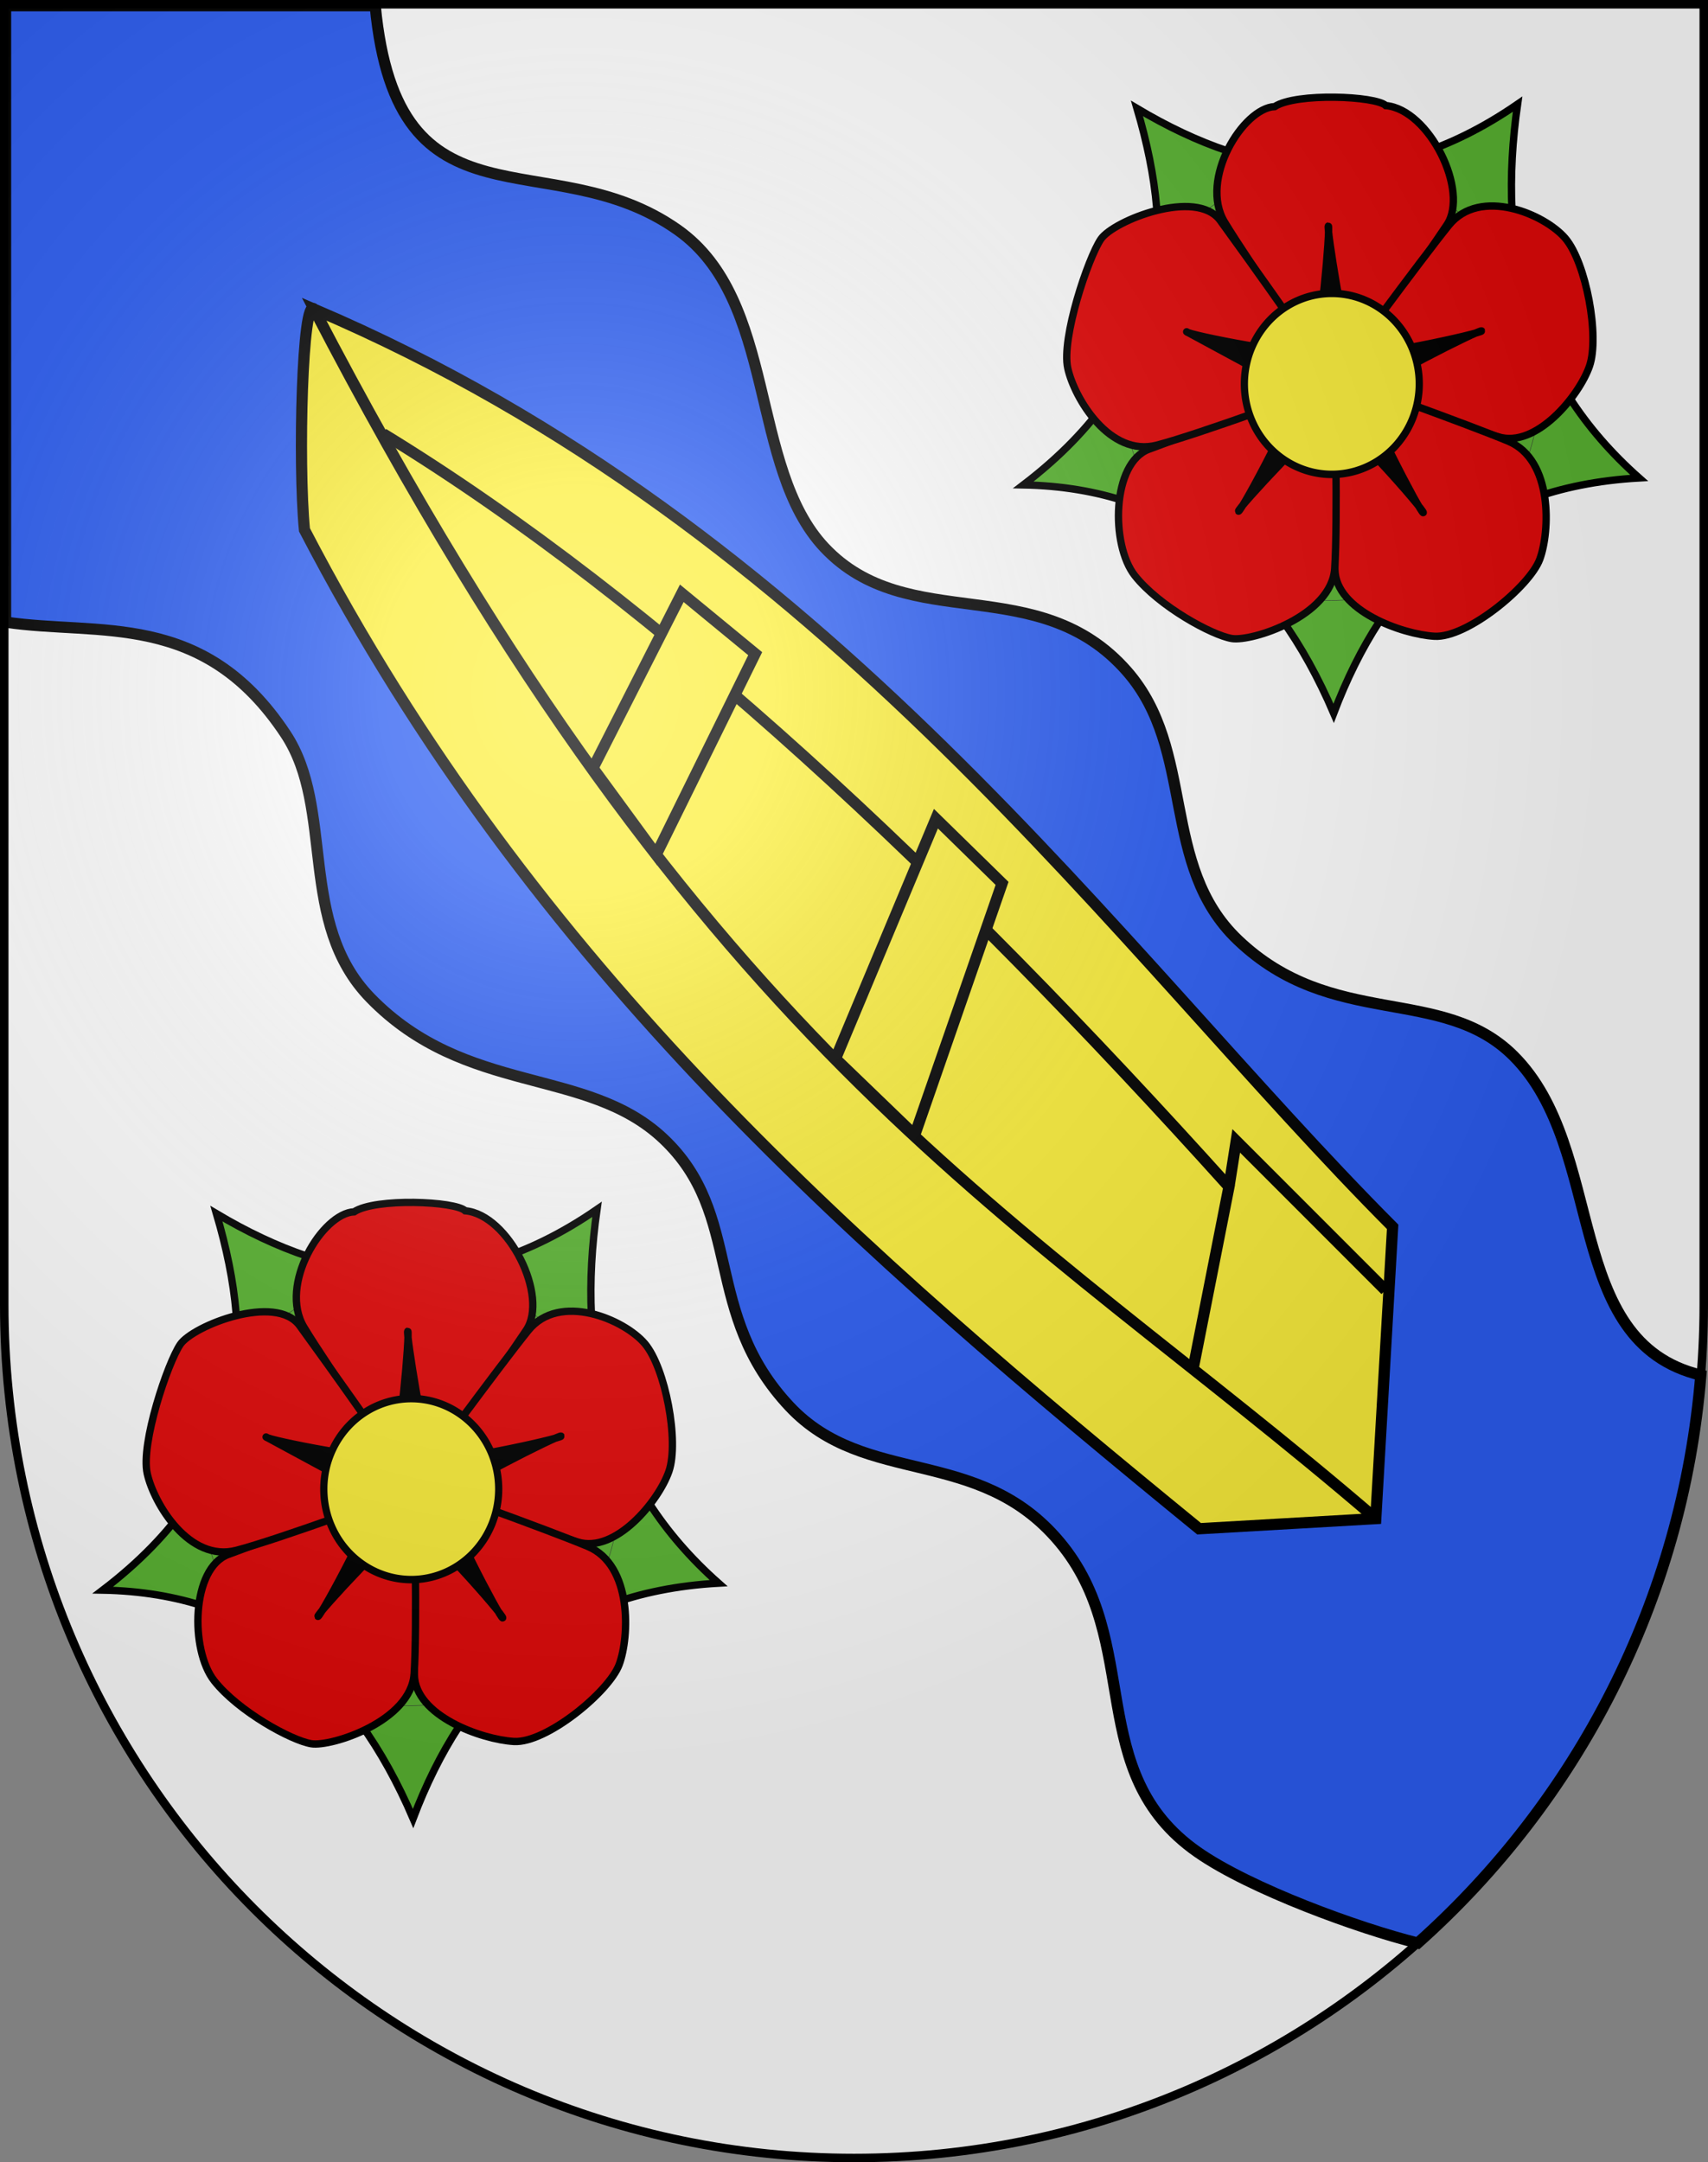
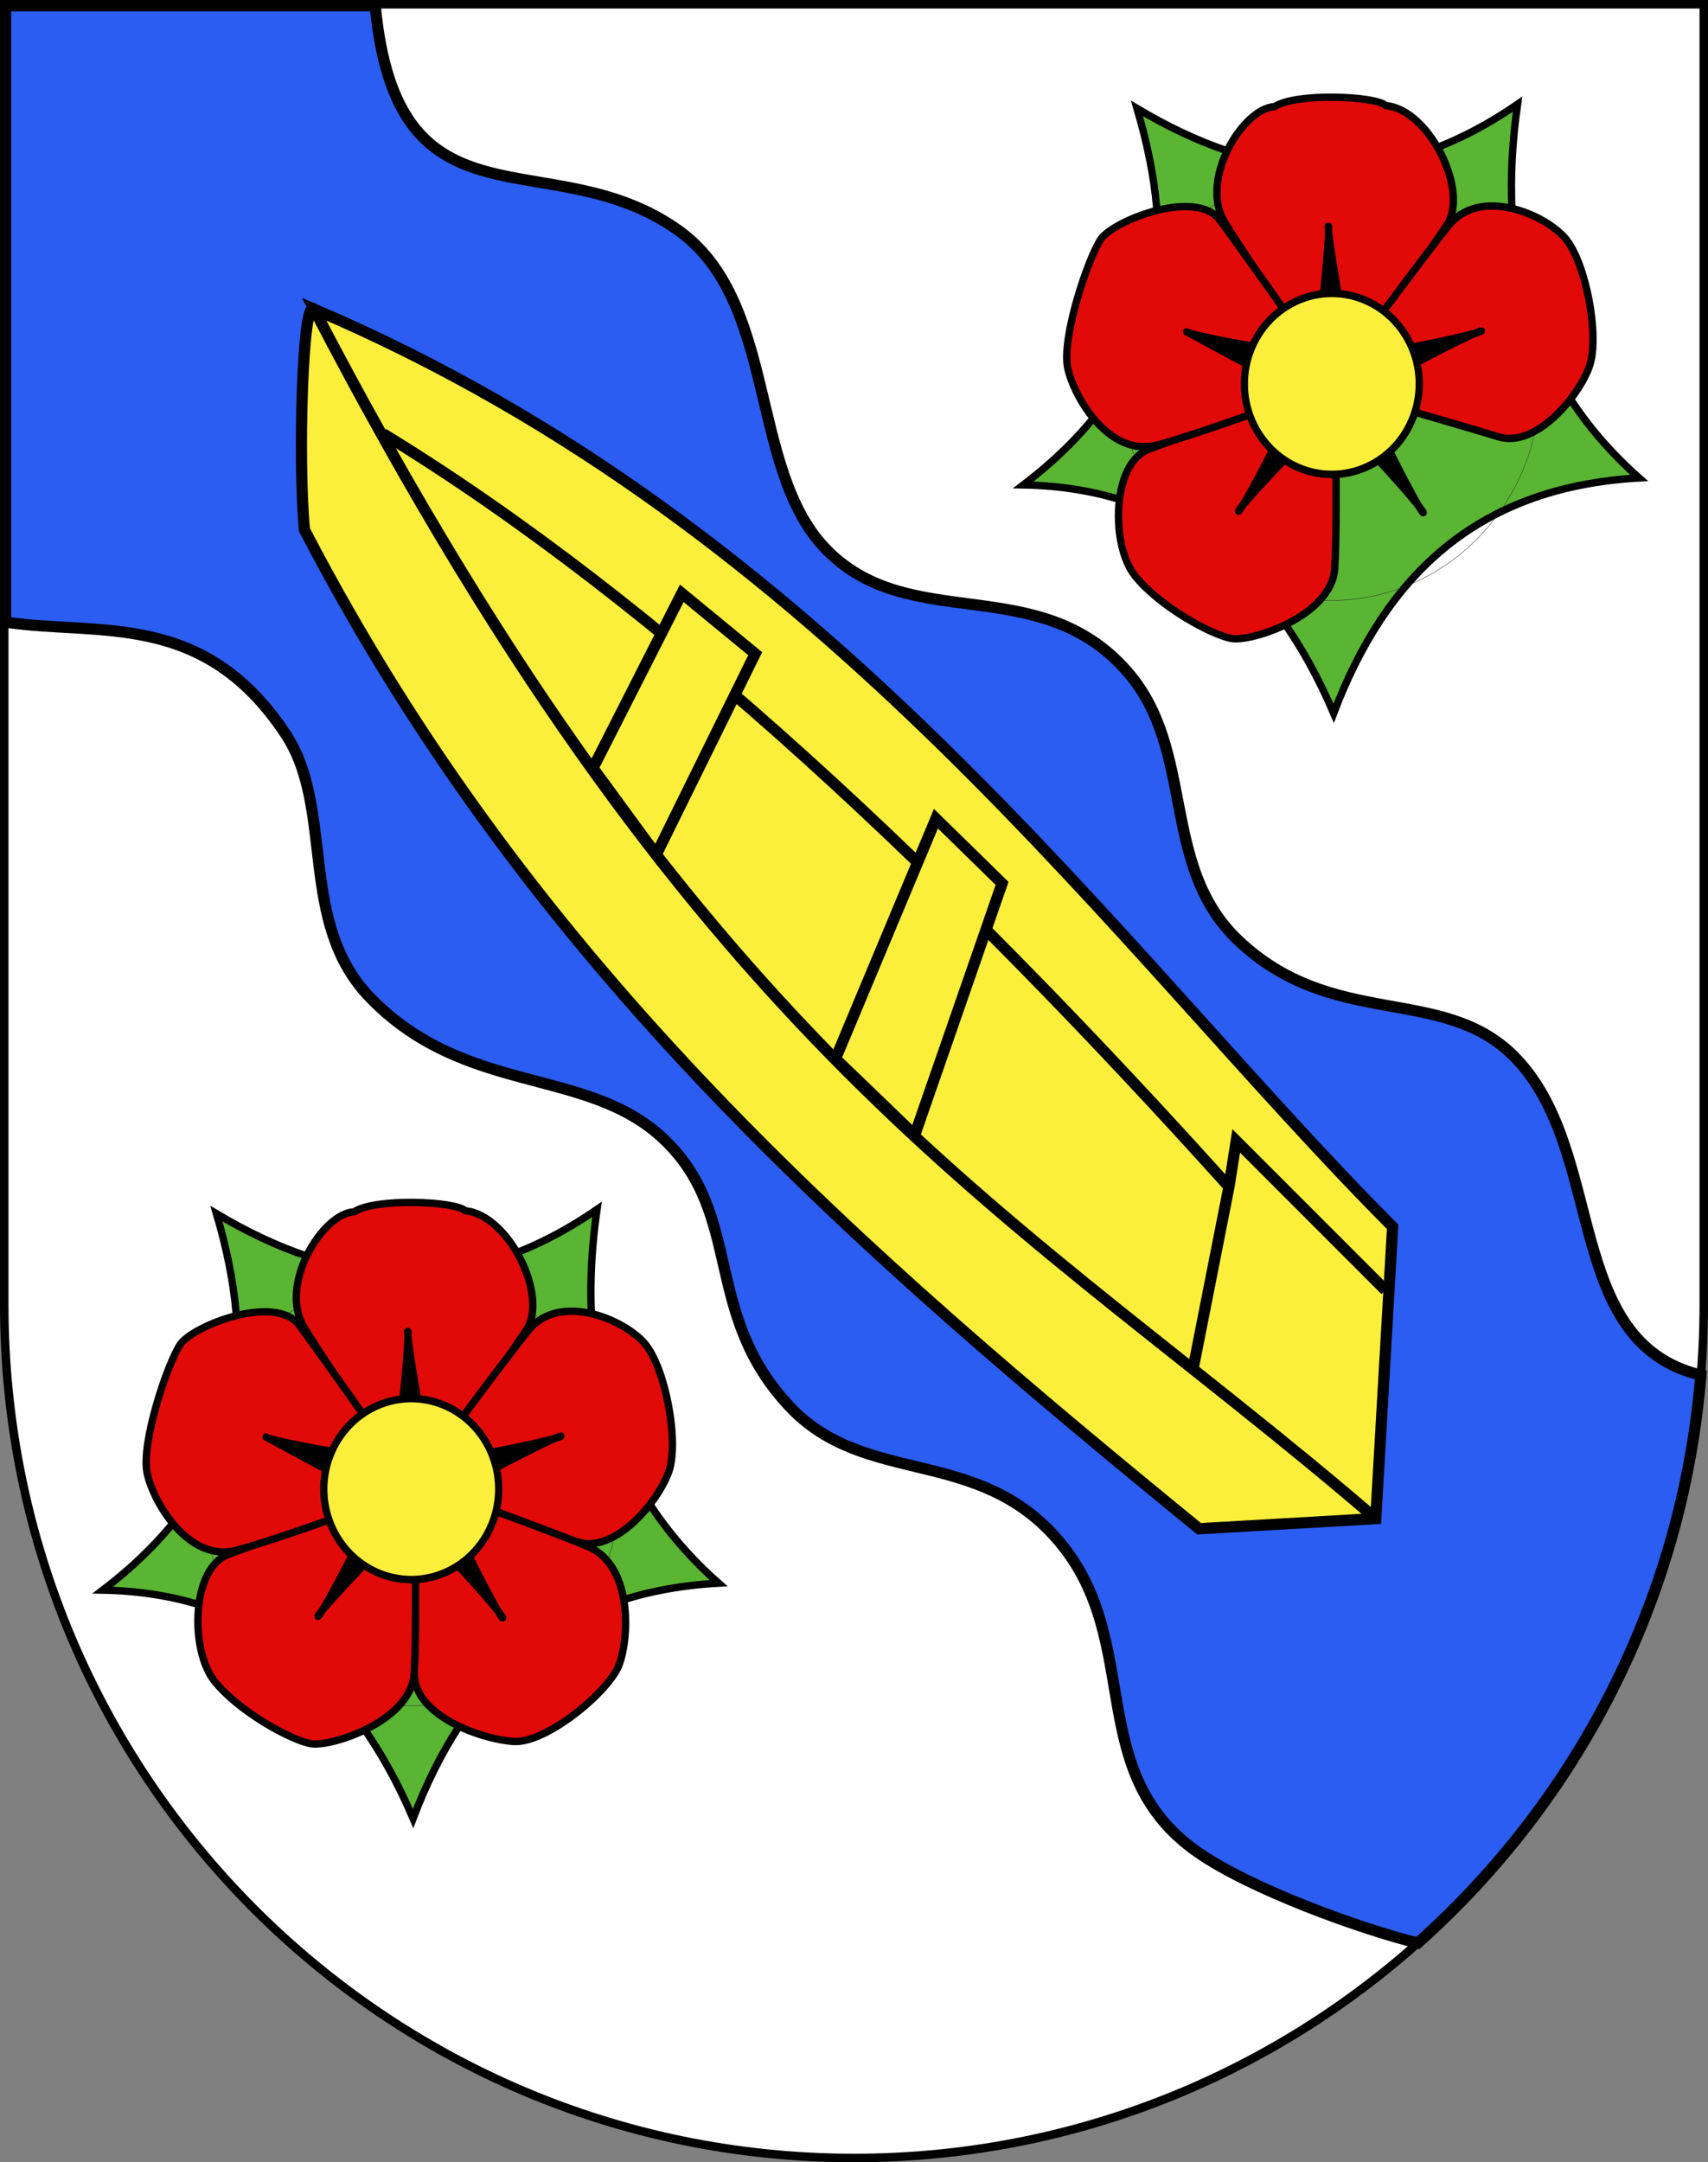
<svg xmlns="http://www.w3.org/2000/svg" xmlns:ns1="http://sodipodi.sourceforge.net/DTD/sodipodi-0.dtd" xmlns:ns2="http://www.inkscape.org/namespaces/inkscape" xmlns:xlink="http://www.w3.org/1999/xlink" height="763" width="603" version="1.0" id="svg20" ns1:version="0.32" ns2:version="0.44.1" ns1:docname="Walliswil bei Niederbipp-coat of arms.svg" ns1:docbase="F:\Mis Documentos\Mis imágenes\Encyclopédie\Escudos de Suiza">
  <rect width="100%" height="100%" fill="#808080" stroke="none" />
  <defs id="defs29">
    <linearGradient id="linearGradient2893">
      <stop style="stop-color:#ffffff;stop-opacity:0.314;" offset="0" id="stop2895" />
      <stop id="stop2897" offset="0.19" style="stop-color:#ffffff;stop-opacity:0.251;" />
      <stop style="stop-color:#6b6b6b;stop-opacity:0.125;" offset="0.6" id="stop2901" />
      <stop style="stop-color:#000000;stop-opacity:0.125;" offset="1" id="stop2899" />
    </linearGradient>
    <linearGradient id="linearGradient2955">
      <stop style="stop-color:white;stop-opacity:0;" offset="0" id="stop2965" />
      <stop style="stop-color:black;stop-opacity:0.646;" offset="1" id="stop2959" />
    </linearGradient>
    <radialGradient ns2:collect="always" xlink:href="#linearGradient2893" id="radialGradient3236" gradientUnits="userSpaceOnUse" gradientTransform="matrix(1.215,1.531577e-24,1.464684e-23,1.267,-839.192,-490.489)" cx="858.042" cy="579.933" fx="858.042" fy="579.933" r="300" />
  </defs>
  <ns1:namedview ns2:window-height="682" ns2:window-width="1024" ns2:pageshadow="2" ns2:pageopacity="0.0" guidetolerance="10.0" gridtolerance="10.0" objecttolerance="10.0" borderopacity="1.0" bordercolor="#666666" pagecolor="#ffffff" id="base" ns2:zoom="0.48301887" ns2:cx="579.90236" ns2:cy="440.83088" ns2:window-x="-4" ns2:window-y="-4" ns2:current-layer="layer2" showgrid="true" />
  <desc id="desc22">Coat of Arms of Canton of Freiburg (Fribourg)</desc>
  <g ns2:groupmode="layer" id="layer1" ns2:label="Fond écu" ns1:insensitive="true">
    <path id="path1899" d="M 1.5,1.5 L 1.5,460.368 C 1.5,626.678 135.815,761.5 301.5,761.5 C 467.185,761.5 601.5,626.678 601.5,460.368 L 601.5,1.5 L 1.5,1.5 z " style="fill:white;fill-opacity:1" />
  </g>
  <g ns2:groupmode="layer" id="layer2" ns2:label="Meubles" style="display:inline" ns1:insensitive="true">
    <path style="fill:#2b5df2;fill-opacity:1;fill-rule:evenodd;stroke:black;stroke-width:3.954px;stroke-linecap:butt;stroke-linejoin:miter;stroke-opacity:1" d="M 1.969,2.031 L 1.969,219.531 C 34.922,224.451 71.804,215.15 100.844,259.062 C 118.322,285.492 104.897,325.542 130.75,352.125 C 164.464,386.792 207.062,376.253 234.188,401.812 C 262.707,428.686 247.782,463.38 278.781,496.344 C 305.617,524.88 345.369,509.942 374.031,544.062 C 403.76,579.453 382.466,625.36 422.75,653.531 C 441.402,666.574 479.83,680.522 500.531,685.656 C 556.667,635.65 593.982,564.833 600.469,485.25 C 551.346,473.449 567.432,405.619 534.375,372.625 C 509.091,347.389 470.39,363.6 436.969,331.656 C 409.383,305.289 422.28,264.742 397.906,236.906 C 366.482,201.019 320.577,224.525 291.094,193.25 C 264.311,164.839 274.519,106.022 239.25,81.125 C 194.07,49.232 140.282,84.606 132.469,2.031 L 1.969,2.031 z " id="path1921" />
    <g id="g7390">
      <path ns1:nodetypes="cccccccc" id="path2828" d="M 491.665,432.922 C 394.352,335.312 292.745,186.635 110.886,109.083 C 250.392,377.235 360.586,428.295 485.709,535.874 C 360.323,428.178 250.434,376.898 110.886,109.083 C 106.737,104.343 105.193,163.05 107.488,186.963 C 188.469,342.642 304.862,442.674 423.323,539.455 L 485.709,535.874 L 491.665,432.922 z " style="fill:#fcef3c;fill-opacity:1;fill-rule:evenodd;stroke:black;stroke-width:3.954px;stroke-linecap:butt;stroke-linejoin:miter;stroke-opacity:1" />
      <path ns1:nodetypes="cccccc" id="path3715" d="M 135.263,153.048 C 233.032,212.757 334.754,308.688 433.885,418.778 L 421.277,482.699 L 433.885,418.778 L 436.443,402.589 L 489.107,455.252" style="fill:#fcef3c;fill-opacity:1;fill-rule:evenodd;stroke:black;stroke-width:3.954px;stroke-linecap:butt;stroke-linejoin:miter;stroke-opacity:1" />
      <path ns1:nodetypes="ccccc" id="path4602" d="M 294.971,373.607 L 330.421,288.892 L 353.775,311.733 L 322.93,400.542 L 294.971,373.607 z " style="fill:#fcef3c;fill-opacity:1;fill-rule:evenodd;stroke:black;stroke-width:3.954px;stroke-linecap:butt;stroke-linejoin:miter;stroke-opacity:1" />
      <path style="fill:#fcef3c;fill-opacity:1;fill-rule:evenodd;stroke:black;stroke-width:3.954px;stroke-linecap:butt;stroke-linejoin:miter;stroke-opacity:1" d="M 209.347,271.053 L 240.703,209.363 L 266.615,230.669 L 231.677,301.569 L 209.347,271.053 z " id="path5489" ns1:nodetypes="ccccc" />
    </g>
    <g id="g8291" transform="matrix(1.295,0,0,1.295,-132.114,-35.793)">
      <path style="fill:#5ab532;fill-opacity:1;stroke:black;stroke-width:2;stroke-linecap:round;stroke-linejoin:miter;marker-start:none;stroke-miterlimit:4;stroke-dasharray:none;stroke-opacity:1" d="M 515.743,56.018 C 510.084,95.739 518.202,130.703 548.879,157.877 C 503.725,160.412 479.448,185.557 465.604,222 C 449.13,183.554 422.425,160.552 381,159.771 C 421.264,129.022 422.763,93.811 411.988,57.188 C 444.687,76.659 478.775,81.5 515.743,56.018 z " id="path5574" ns1:nodetypes="cccccc" ns2:r_cx="true" ns2:r_cy="true" />
      <path ns1:type="arc" style="fill:none;fill-opacity:1;stroke:#333;stroke-width:0.602;stroke-linecap:round;stroke-linejoin:round;stroke-miterlimit:4;stroke-dasharray:none;stroke-opacity:1" id="path5576" ns1:cx="480" ns1:cy="390" ns1:rx="50" ns1:ry="50" d="M 530 390 A 50 50 0 1 1  430,390 A 50 50 0 1 1  530 390 z" ns2:r_cx="true" ns2:r_cy="true" transform="matrix(0.193,0,0,0.2,372.317,54.251)" />
      <path ns1:type="arc" style="fill:none;fill-opacity:1;stroke:#333;stroke-width:0.602;stroke-linecap:round;stroke-linejoin:round;stroke-miterlimit:4;stroke-dasharray:none;stroke-opacity:1" id="path5578" ns1:cx="480" ns1:cy="390" ns1:rx="295" ns1:ry="295" d="M 775 390 A 295 295 0 1 1  185,390 A 295 295 0 1 1  775 390 z" ns2:r_cx="true" ns2:r_cy="true" transform="matrix(0.193,0,0,0.2,372.317,54.251)" />
      <path ns2:r_cy="true" ns2:r_cx="true" style="fill:#e20909;fill-opacity:1;stroke:black;stroke-width:2;stroke-linecap:round;stroke-linejoin:miter;stroke-miterlimit:4;stroke-dasharray:none;stroke-opacity:1" d="M 449.521,56.689 C 455.339,52.859 477.131,53.78 479.812,56.407 C 491.69,57.465 502.642,79.755 496.459,88.918 C 490.337,97.989 466.428,133.253 465.622,132.171 C 463.497,129.319 442.172,98.577 435.876,88.158 C 428.855,76.538 440.916,57.057 449.521,56.689 z " id="path5580" ns1:nodetypes="ccsssc" />
      <path ns1:nodetypes="czzssz" id="path5582" d="M 528.771,92.597 C 534.404,99.228 538.15,119.26 535.351,127.39 C 532.552,135.52 520.728,149.894 510.457,146.65 C 500.186,143.405 463.941,133.426 464.685,132.298 C 466.646,129.323 489.399,98.436 497.019,89.014 C 505.517,78.505 523.137,85.966 528.771,92.597 z " style="fill:#e20909;fill-opacity:1;stroke:black;stroke-width:2;stroke-linecap:round;stroke-linejoin:miter;stroke-miterlimit:4;stroke-dasharray:none;stroke-opacity:1" ns2:r_cx="true" ns2:r_cy="true" />
-       <path ns2:r_cy="true" ns2:r_cx="true" style="fill:#e20909;fill-opacity:1;stroke:black;stroke-width:2;stroke-linecap:round;stroke-linejoin:miter;stroke-miterlimit:4;stroke-dasharray:none;stroke-opacity:1" d="M 521.779,180.071 C 518.996,187.501 501.925,201.539 493.083,201.015 C 484.242,200.492 466.145,194.015 465.949,182.838 C 465.754,171.772 464.949,130.13 466.215,130.514 C 469.552,131.527 502.211,143.269 513.215,147.865 C 525.489,152.991 524.562,172.642 521.779,180.071 z " id="path5584" ns1:nodetypes="czsssz" />
      <path ns1:nodetypes="czsszz" id="path5586" d="M 437.844,201.635 C 432.425,200.745 417.985,192.854 411.379,184.474 C 404.773,176.094 405.095,153.679 415.296,150.032 C 425.395,146.42 465.809,130.454 465.848,131.82 C 465.949,135.421 466.751,169.599 465.885,182.568 C 465.019,195.538 443.262,202.524 437.844,201.635 z " style="fill:#e20909;fill-opacity:1;stroke:black;stroke-width:2;stroke-linecap:round;stroke-linejoin:miter;stroke-miterlimit:4;stroke-dasharray:none;stroke-opacity:1" ns2:r_cx="true" ns2:r_cy="true" />
      <path ns2:r_cy="true" ns2:r_cx="true" style="fill:#e20909;fill-opacity:1;stroke:black;stroke-width:2;stroke-linecap:round;stroke-linejoin:miter;stroke-miterlimit:4;stroke-dasharray:none;stroke-opacity:1" d="M 393.117,128.003 C 391.305,119.801 398.678,97.911 402.127,92.819 C 405.576,87.727 428.184,78.808 434.684,87.731 C 441.12,96.565 466.63,132.015 465.388,132.474 C 462.113,133.687 428.909,145.951 417.399,148.934 C 404.561,152.261 394.929,136.204 393.117,128.003 z " id="path5588" ns1:nodetypes="czsssz" />
      <path ns2:r_cy="true" ns2:r_cx="true" style="fill:black;fill-opacity:1;stroke:black;stroke-width:2;stroke-linecap:round;stroke-linejoin:round;stroke-miterlimit:4;stroke-dasharray:none;stroke-opacity:1" d="M 425.525,118.046 C 425.525,118.846 457.607,125.148 459.923,123.349 C 462.045,121.55 464.728,89.236 464.15,89.236 C 463.571,89.236 468.799,121.749 470.536,123.748 C 472.272,125.947 506.127,118.419 505.934,117.819 C 505.741,117.219 475.36,132.544 474.395,134.943 C 473.623,137.342 489.439,167.737 490.018,167.337 C 490.597,166.938 467.834,141.14 464.94,141.34 C 462.528,141.34 439.282,166.331 439.668,166.931 C 440.247,167.331 457.524,135.351 455.291,134.143 L 425.525,118.046 z " id="path5590" ns1:nodetypes="czzzzzzzzzc" />
      <path ns1:type="arc" style="fill:#fcef3c;fill-opacity:1;stroke:black;stroke-width:11.315;stroke-linecap:butt;stroke-miterlimit:4;stroke-dasharray:none;stroke-opacity:1" id="path5592" ns1:cx="480" ns1:cy="390" ns1:rx="137" ns1:ry="137" d="M 617 390 A 137 137 0 1 1  343,390 A 137 137 0 1 1  617 390 z" ns2:r_cx="true" ns2:r_cy="true" transform="matrix(0.174,0,0,0.18,381.579,62.047)" />
    </g>
    <g transform="matrix(1.295,0,0,1.295,-457.114,354.207)" id="g8303">
      <path ns2:r_cy="true" ns2:r_cx="true" ns1:nodetypes="cccccc" id="path8305" d="M 515.743,56.018 C 510.084,95.739 518.202,130.703 548.879,157.877 C 503.725,160.412 479.448,185.557 465.604,222 C 449.13,183.554 422.425,160.552 381,159.771 C 421.264,129.022 422.763,93.811 411.988,57.188 C 444.687,76.659 478.775,81.5 515.743,56.018 z " style="fill:#5ab532;fill-opacity:1;stroke:black;stroke-width:2;stroke-linecap:round;stroke-linejoin:miter;marker-start:none;stroke-miterlimit:4;stroke-dasharray:none;stroke-opacity:1" />
      <path transform="matrix(0.193,0,0,0.2,372.317,54.251)" ns2:r_cy="true" ns2:r_cx="true" d="M 530 390 A 50 50 0 1 1  430,390 A 50 50 0 1 1  530 390 z" ns1:ry="50" ns1:rx="50" ns1:cy="390" ns1:cx="480" id="path8307" style="fill:none;fill-opacity:1;stroke:#333;stroke-width:0.602;stroke-linecap:round;stroke-linejoin:round;stroke-miterlimit:4;stroke-dasharray:none;stroke-opacity:1" ns1:type="arc" />
      <path transform="matrix(0.193,0,0,0.2,372.317,54.251)" ns2:r_cy="true" ns2:r_cx="true" d="M 775 390 A 295 295 0 1 1  185,390 A 295 295 0 1 1  775 390 z" ns1:ry="295" ns1:rx="295" ns1:cy="390" ns1:cx="480" id="path8309" style="fill:none;fill-opacity:1;stroke:#333;stroke-width:0.602;stroke-linecap:round;stroke-linejoin:round;stroke-miterlimit:4;stroke-dasharray:none;stroke-opacity:1" ns1:type="arc" />
      <path ns1:nodetypes="ccsssc" id="path8311" d="M 449.521,56.689 C 455.339,52.859 477.131,53.78 479.812,56.407 C 491.69,57.465 502.642,79.755 496.459,88.918 C 490.337,97.989 466.428,133.253 465.622,132.171 C 463.497,129.319 442.172,98.577 435.876,88.158 C 428.855,76.538 440.916,57.057 449.521,56.689 z " style="fill:#e20909;fill-opacity:1;stroke:black;stroke-width:2;stroke-linecap:round;stroke-linejoin:miter;stroke-miterlimit:4;stroke-dasharray:none;stroke-opacity:1" ns2:r_cx="true" ns2:r_cy="true" />
      <path ns2:r_cy="true" ns2:r_cx="true" style="fill:#e20909;fill-opacity:1;stroke:black;stroke-width:2;stroke-linecap:round;stroke-linejoin:miter;stroke-miterlimit:4;stroke-dasharray:none;stroke-opacity:1" d="M 528.771,92.597 C 534.404,99.228 538.15,119.26 535.351,127.39 C 532.552,135.52 520.728,149.894 510.457,146.65 C 500.186,143.405 463.941,133.426 464.685,132.298 C 466.646,129.323 489.399,98.436 497.019,89.014 C 505.517,78.505 523.137,85.966 528.771,92.597 z " id="path8313" ns1:nodetypes="czzssz" />
      <path ns1:nodetypes="czsssz" id="path8315" d="M 521.779,180.071 C 518.996,187.501 501.925,201.539 493.083,201.015 C 484.242,200.492 466.145,194.015 465.949,182.838 C 465.754,171.772 464.949,130.13 466.215,130.514 C 469.552,131.527 502.211,143.269 513.215,147.865 C 525.489,152.991 524.562,172.642 521.779,180.071 z " style="fill:#e20909;fill-opacity:1;stroke:black;stroke-width:2;stroke-linecap:round;stroke-linejoin:miter;stroke-miterlimit:4;stroke-dasharray:none;stroke-opacity:1" ns2:r_cx="true" ns2:r_cy="true" />
      <path ns2:r_cy="true" ns2:r_cx="true" style="fill:#e20909;fill-opacity:1;stroke:black;stroke-width:2;stroke-linecap:round;stroke-linejoin:miter;stroke-miterlimit:4;stroke-dasharray:none;stroke-opacity:1" d="M 437.844,201.635 C 432.425,200.745 417.985,192.854 411.379,184.474 C 404.773,176.094 405.095,153.679 415.296,150.032 C 425.395,146.42 465.809,130.454 465.848,131.82 C 465.949,135.421 466.751,169.599 465.885,182.568 C 465.019,195.538 443.262,202.524 437.844,201.635 z " id="path8317" ns1:nodetypes="czsszz" />
      <path ns1:nodetypes="czsssz" id="path8319" d="M 393.117,128.003 C 391.305,119.801 398.678,97.911 402.127,92.819 C 405.576,87.727 428.184,78.808 434.684,87.731 C 441.12,96.565 466.63,132.015 465.388,132.474 C 462.113,133.687 428.909,145.951 417.399,148.934 C 404.561,152.261 394.929,136.204 393.117,128.003 z " style="fill:#e20909;fill-opacity:1;stroke:black;stroke-width:2;stroke-linecap:round;stroke-linejoin:miter;stroke-miterlimit:4;stroke-dasharray:none;stroke-opacity:1" ns2:r_cx="true" ns2:r_cy="true" />
      <path ns1:nodetypes="czzzzzzzzzc" id="path8321" d="M 425.525,118.046 C 425.525,118.846 457.607,125.148 459.923,123.349 C 462.045,121.55 464.728,89.236 464.15,89.236 C 463.571,89.236 468.799,121.749 470.536,123.748 C 472.272,125.947 506.127,118.419 505.934,117.819 C 505.741,117.219 475.36,132.544 474.395,134.943 C 473.623,137.342 489.439,167.737 490.018,167.337 C 490.597,166.938 467.834,141.14 464.94,141.34 C 462.528,141.34 439.282,166.331 439.668,166.931 C 440.247,167.331 457.524,135.351 455.291,134.143 L 425.525,118.046 z " style="fill:black;fill-opacity:1;stroke:black;stroke-width:2;stroke-linecap:round;stroke-linejoin:round;stroke-miterlimit:4;stroke-dasharray:none;stroke-opacity:1" ns2:r_cx="true" ns2:r_cy="true" />
      <path transform="matrix(0.174,0,0,0.18,381.579,62.047)" ns2:r_cy="true" ns2:r_cx="true" d="M 617 390 A 137 137 0 1 1  343,390 A 137 137 0 1 1  617 390 z" ns1:ry="137" ns1:rx="137" ns1:cy="390" ns1:cx="480" id="path8323" style="fill:#fcef3c;fill-opacity:1;stroke:black;stroke-width:11.315;stroke-linecap:butt;stroke-miterlimit:4;stroke-dasharray:none;stroke-opacity:1" ns1:type="arc" />
    </g>
  </g>
  <g ns2:groupmode="layer" id="layer3" ns2:label="Reflet final" style="display:inline" ns1:insensitive="true">
-     <path style="fill:url(#radialGradient3236);fill-opacity:1" d="M 1.5,1.5 L 1.5,460.368 C 1.5,626.679 135.815,761.5 301.5,761.5 C 467.185,761.5 601.5,626.679 601.5,460.368 L 601.5,1.5 L 1.5,1.5 z " id="path2346" />
-   </g>
+     </g>
  <g ns2:groupmode="layer" id="layer4" ns2:label="Contour final" style="display:inline" ns1:insensitive="true">
    <path style="fill:none;fill-opacity:1;stroke:black;stroke-width:3;stroke-miterlimit:4;stroke-dasharray:none;stroke-opacity:1" d="M 1.5,1.5 L 1.5,460.368 C 1.5,626.679 135.815,761.5 301.5,761.5 C 467.185,761.5 601.5,626.679 601.5,460.368 L 601.5,1.5 L 1.5,1.5 z " id="path3239" />
  </g>
</svg>